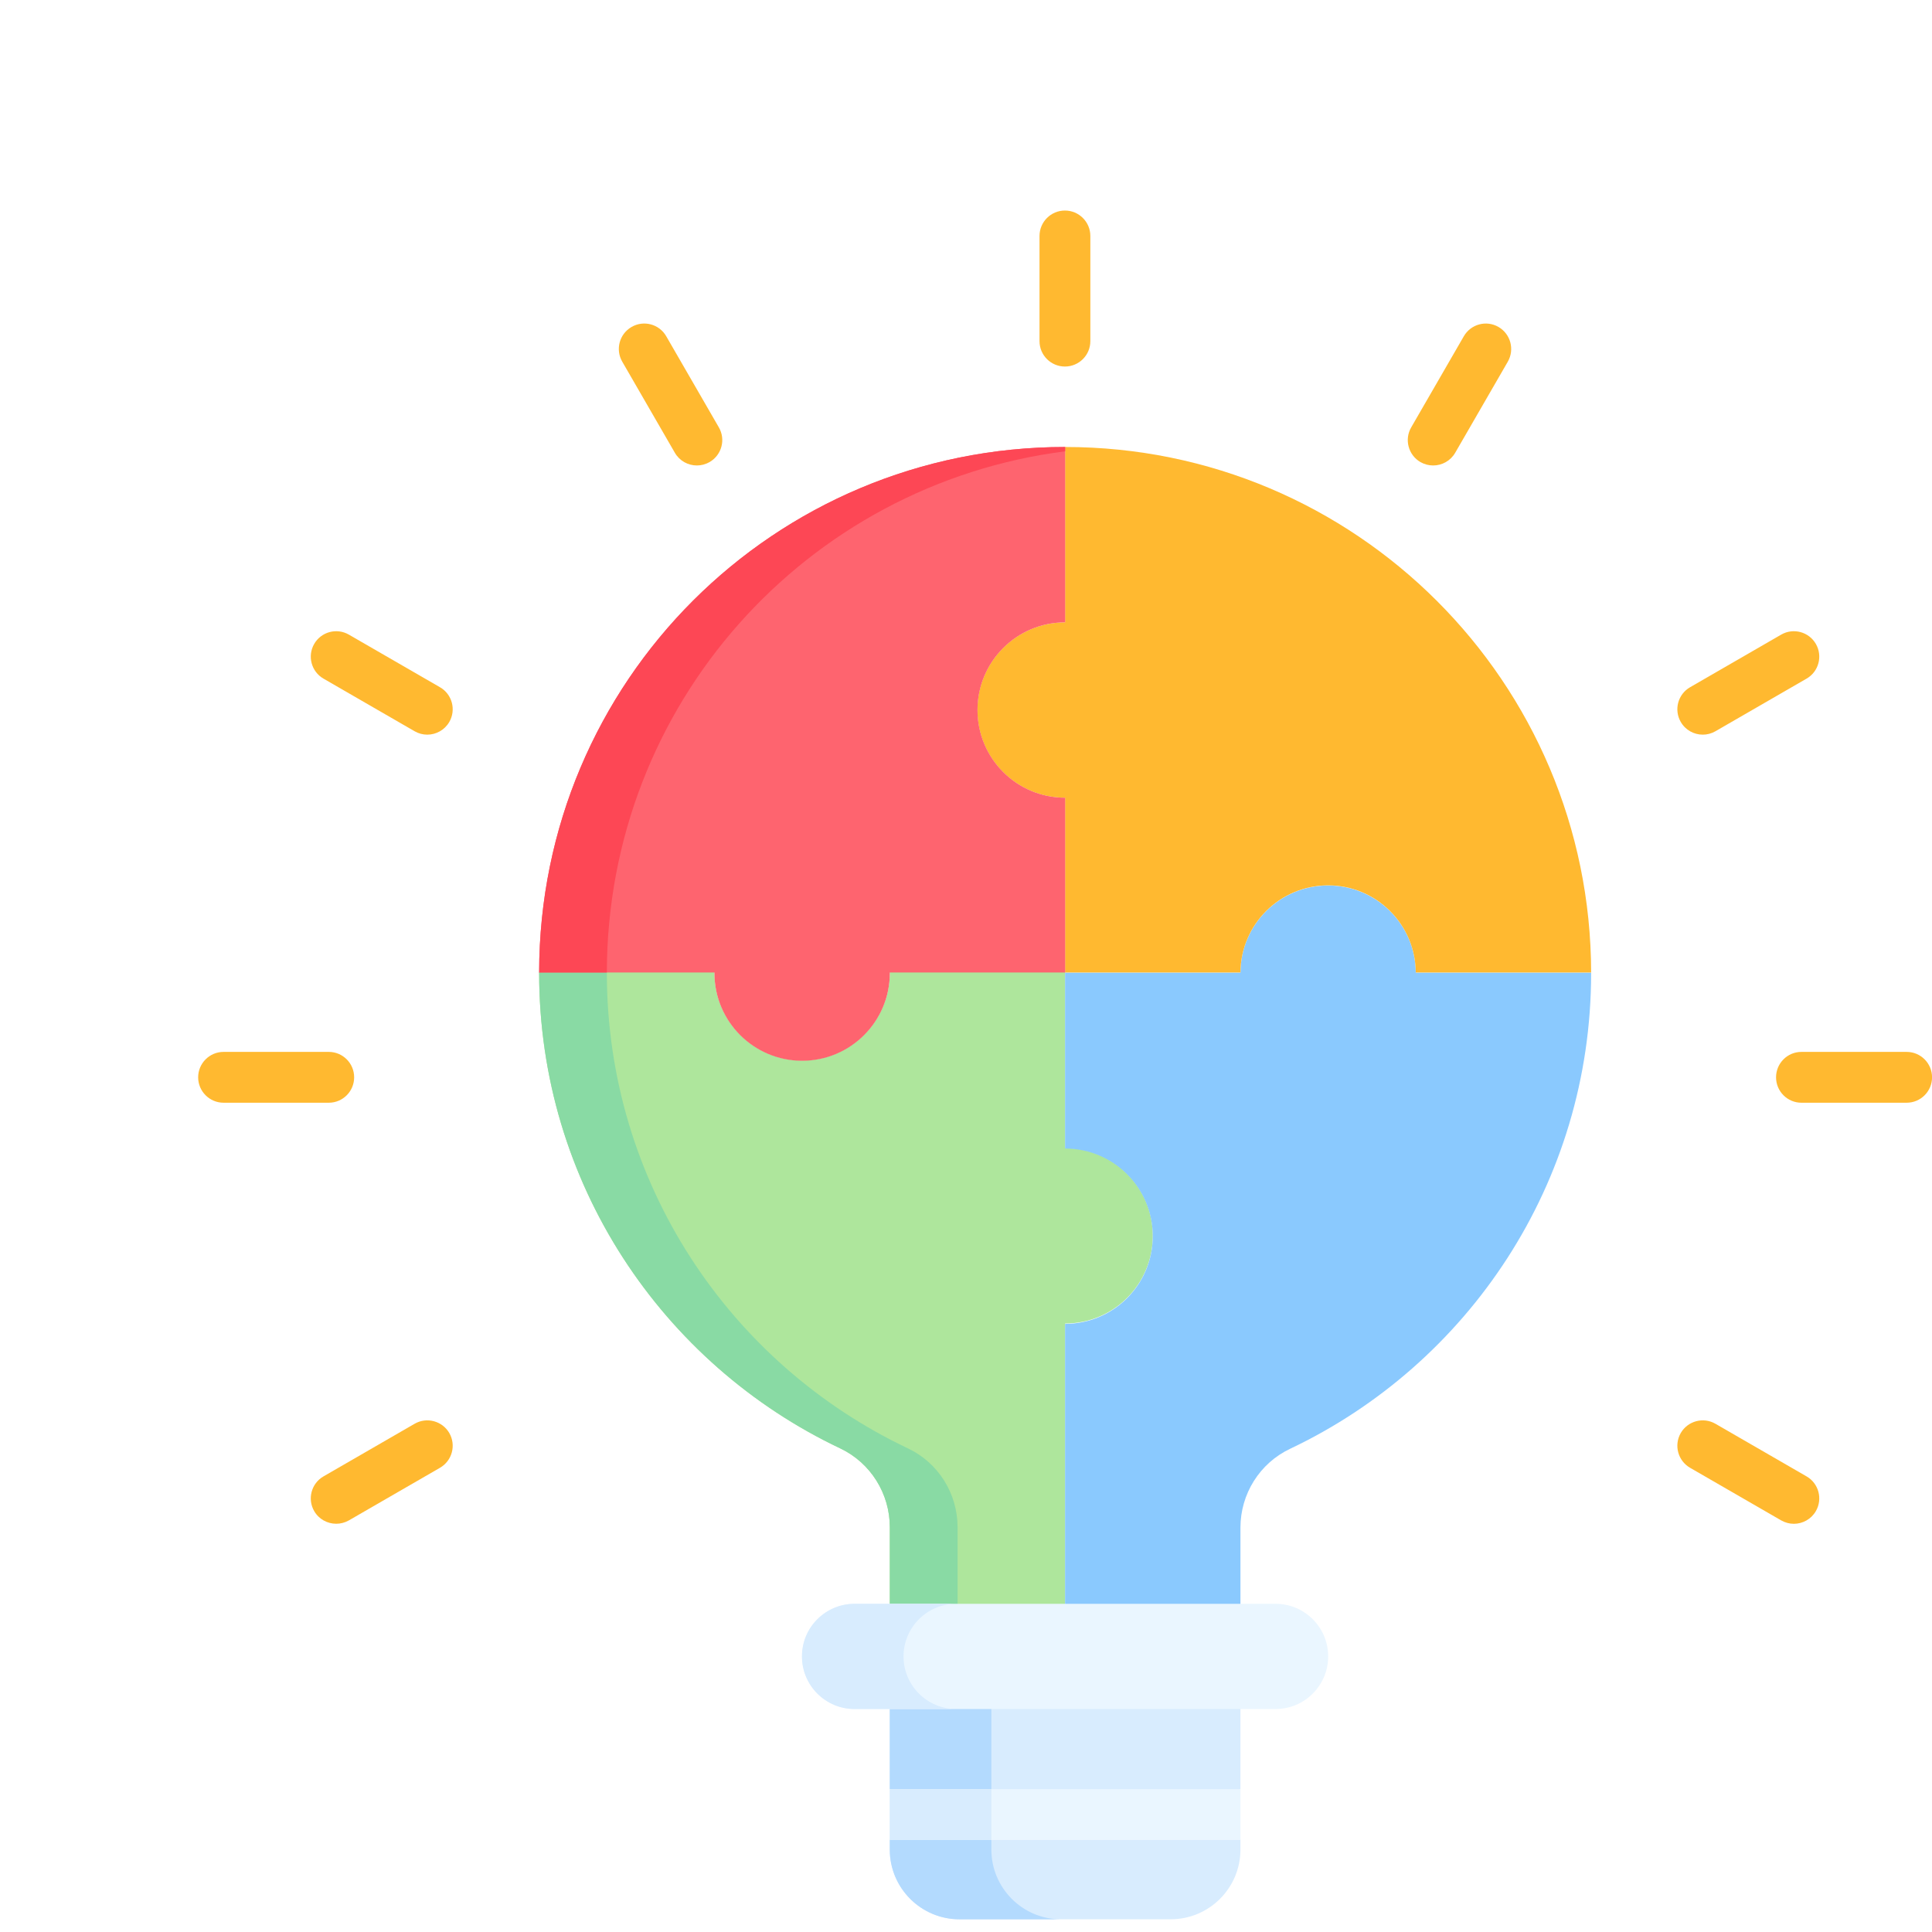
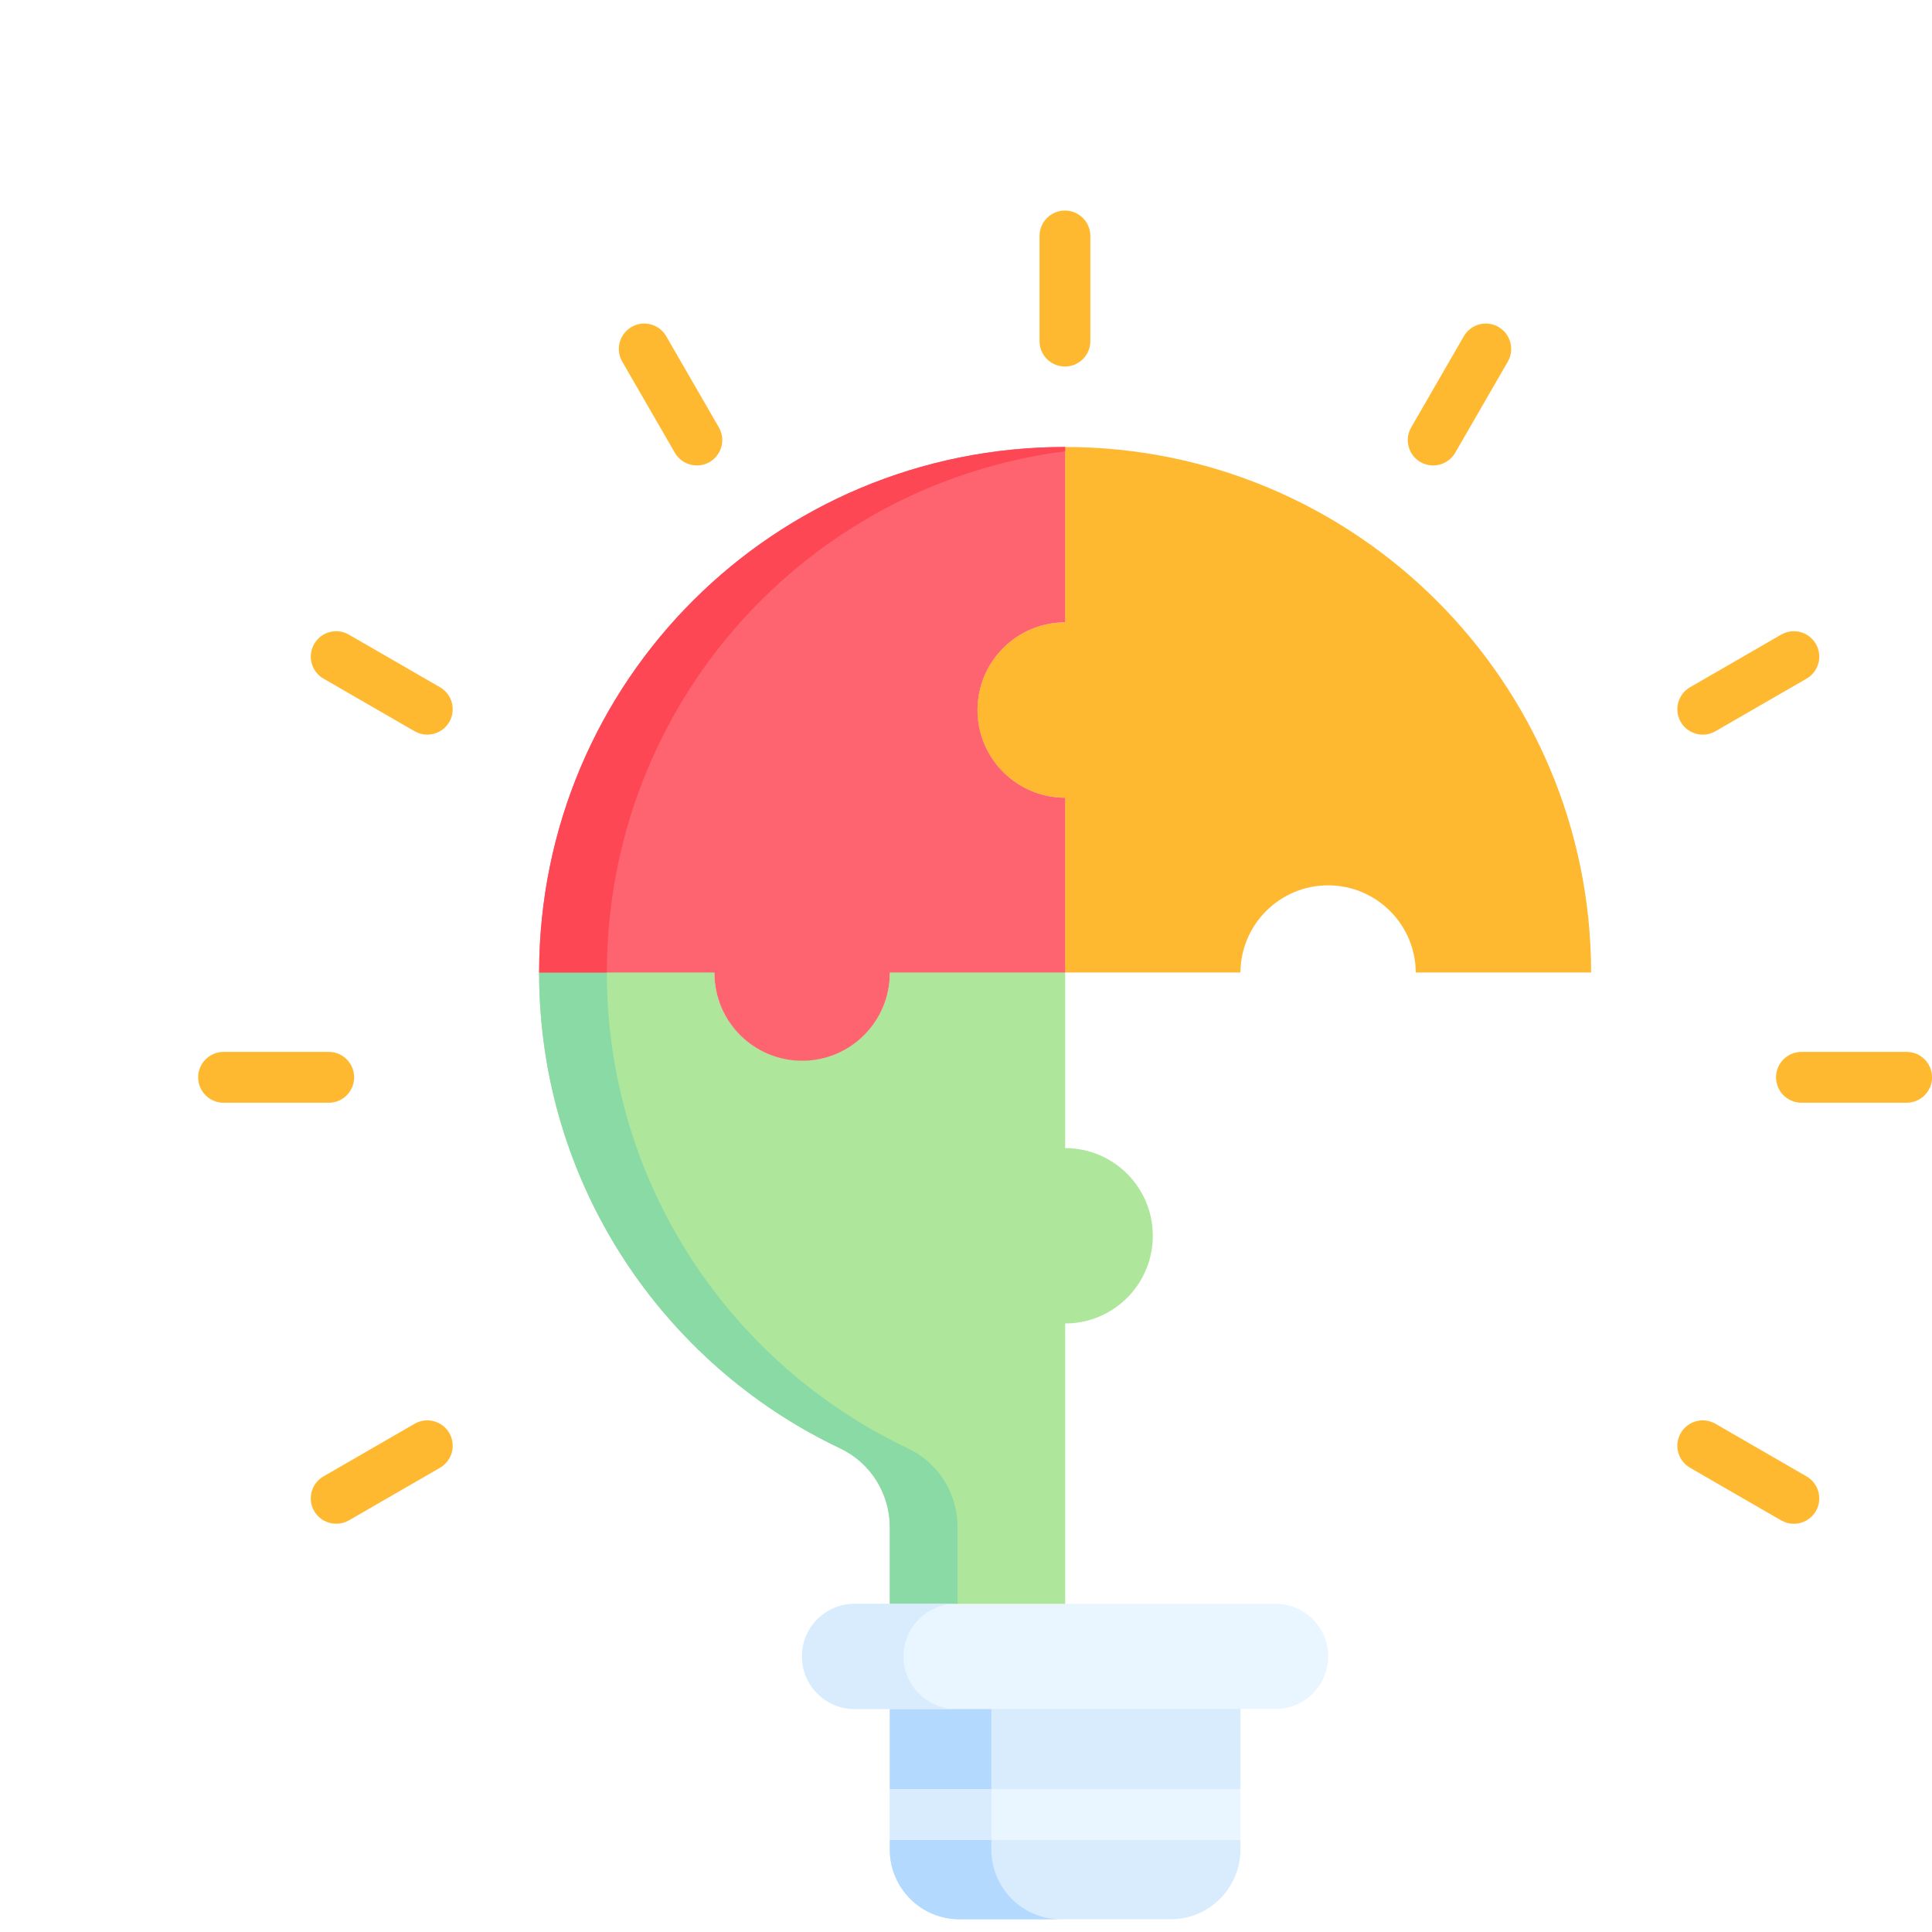
<svg xmlns="http://www.w3.org/2000/svg" width="39" height="39" viewBox="0 0 39 39" fill="none">
  <g clip-path="url(#clip0_34_15211)" filter="url(#filter0_d_34_15211)">
    <path d="M21.04 32.111L20.357 32.624L21.04 33.137V33.335C21.04 34.113 20.409 34.743 19.632 34.743H15.369C14.592 34.743 13.961 34.113 13.961 33.335V33.137L14.645 32.624L13.961 32.111V29.812H21.04V32.111Z" fill="#D8ECFE" />
    <path d="M17.397 34.744H15.369C14.592 34.744 13.961 34.114 13.961 33.336V33.138L14.645 32.625L13.961 32.112V29.812H16.012V33.336C16.012 34.105 16.63 34.732 17.397 34.744Z" fill="#B3DAFE" />
    <path d="M19.271 20.946C19.271 21.924 18.48 22.716 17.502 22.716V28.549H13.962V26.829C13.962 26.151 13.575 25.529 12.962 25.238C9.369 23.536 6.883 19.877 6.883 15.637V15.625H10.422V15.637C10.422 16.614 11.215 17.407 12.192 17.407C13.17 17.407 13.962 16.614 13.962 15.637V15.625H17.502V19.176C18.48 19.176 19.271 19.969 19.271 20.946Z" fill="#AEE69C" />
    <path d="M15.33 26.829V28.549H13.962V26.829C13.962 26.151 13.575 25.529 12.962 25.238C9.369 23.536 6.883 19.877 6.883 15.637V15.625H8.25V15.637C8.25 19.877 10.736 23.536 14.329 25.238C14.943 25.529 15.33 26.151 15.33 26.829Z" fill="#89DAA4" />
-     <path d="M28.119 15.633V15.645C28.119 19.884 25.636 23.542 22.044 25.245C21.429 25.536 21.04 26.157 21.04 26.838V28.558H17.5V22.724C18.478 22.724 19.27 21.932 19.27 20.954C19.27 19.977 18.478 19.185 17.5 19.185V15.633H21.04C21.046 14.661 21.836 13.875 22.81 13.875C23.783 13.875 24.573 14.661 24.579 15.633H28.119V15.633Z" fill="#8AC9FE" />
    <path d="M28.119 15.631H24.579C24.573 14.659 23.783 13.872 22.81 13.872C21.836 13.872 21.046 14.659 21.04 15.631H17.5V12.103C16.522 12.103 15.73 11.31 15.73 10.333C15.73 9.355 16.522 8.563 17.5 8.563V5.023C23.361 5.023 28.113 9.771 28.119 15.631Z" fill="#FFB930" />
    <path d="M15.732 10.333C15.732 11.31 16.524 12.103 17.502 12.103V15.631H13.962V15.643C13.962 16.62 13.17 17.413 12.192 17.413C11.215 17.413 10.422 16.62 10.422 15.643V15.631H6.883C6.889 9.755 11.626 5.023 17.502 5.023V8.563C16.524 8.563 15.732 9.355 15.732 10.333Z" fill="#FE646F" />
    <path d="M17.502 5.023V5.11C12.275 5.777 8.256 10.218 8.25 15.631H6.883C6.889 9.755 11.626 5.023 17.502 5.023Z" fill="#FD4755" />
    <path d="M13.961 32.117H21.04V33.143H13.961V32.117Z" fill="#EAF6FF" />
    <path d="M13.961 32.117H16.012V33.143H13.961V32.117Z" fill="#D8ECFE" />
    <path d="M17.497 3.399C17.214 3.399 16.984 3.17 16.984 2.887V0.763C16.984 0.48 17.214 0.25 17.497 0.25C17.78 0.25 18.01 0.48 18.01 0.763V2.887C18.01 3.17 17.78 3.399 17.497 3.399Z" fill="#FFB930" />
    <path d="M24.93 5.396C24.843 5.396 24.755 5.374 24.674 5.328C24.429 5.186 24.345 4.872 24.487 4.627L25.549 2.788C25.69 2.543 26.004 2.458 26.249 2.6C26.494 2.742 26.578 3.055 26.437 3.301L25.375 5.14C25.28 5.304 25.108 5.396 24.93 5.396Z" fill="#FFB930" />
    <path d="M30.373 10.83C30.195 10.83 30.023 10.738 29.928 10.573C29.787 10.328 29.871 10.014 30.116 9.873L31.955 8.811C32.2 8.669 32.514 8.753 32.656 8.999C32.797 9.244 32.713 9.558 32.468 9.699L30.629 10.761C30.548 10.808 30.46 10.83 30.373 10.83Z" fill="#FFB930" />
    <path d="M2.787 26.759C2.61 26.759 2.437 26.668 2.342 26.503C2.201 26.258 2.285 25.944 2.53 25.803L4.369 24.741C4.614 24.599 4.928 24.683 5.07 24.928C5.211 25.174 5.127 25.487 4.882 25.629L3.043 26.691C2.962 26.737 2.874 26.759 2.787 26.759Z" fill="#FFB930" />
    <path d="M10.067 5.396C9.89 5.396 9.718 5.304 9.623 5.14L8.561 3.301C8.419 3.055 8.503 2.742 8.749 2.6C8.994 2.458 9.308 2.542 9.449 2.788L10.511 4.627C10.653 4.872 10.569 5.186 10.323 5.328C10.243 5.374 10.154 5.396 10.067 5.396Z" fill="#FFB930" />
    <path d="M4.625 10.83C4.538 10.83 4.45 10.808 4.369 10.761L2.53 9.699C2.285 9.558 2.201 9.244 2.342 8.999C2.484 8.753 2.797 8.669 3.043 8.811L4.882 9.873C5.127 10.014 5.211 10.328 5.07 10.573C4.975 10.738 4.802 10.83 4.625 10.83Z" fill="#FFB930" />
    <path d="M32.211 26.76C32.124 26.76 32.036 26.737 31.955 26.691L30.116 25.629C29.871 25.487 29.787 25.174 29.928 24.928C30.07 24.683 30.384 24.599 30.629 24.741L32.468 25.803C32.713 25.944 32.797 26.258 32.656 26.503C32.561 26.668 32.388 26.76 32.211 26.76Z" fill="#FFB930" />
    <path d="M2.637 18.26H0.513C0.23 18.26 0 18.03 0 17.747C0 17.464 0.23 17.234 0.513 17.234H2.637C2.92 17.234 3.149 17.464 3.149 17.747C3.149 18.03 2.92 18.26 2.637 18.26Z" fill="#FFB930" />
    <path d="M34.488 18.26H32.364C32.081 18.26 31.852 18.03 31.852 17.747C31.852 17.464 32.081 17.234 32.364 17.234H34.488C34.772 17.234 35.001 17.464 35.001 17.747C35.001 18.03 34.772 18.26 34.488 18.26Z" fill="#FFB930" />
    <path d="M21.749 30.499H13.253C12.667 30.499 12.191 30.023 12.191 29.437C12.191 28.85 12.667 28.375 13.253 28.375H21.749C22.335 28.375 22.811 28.85 22.811 29.437C22.811 30.023 22.335 30.499 21.749 30.499Z" fill="#EAF6FF" />
    <path d="M15.301 30.499H13.25C12.663 30.499 12.188 30.023 12.188 29.437C12.188 29.143 12.306 28.878 12.499 28.686C12.691 28.494 12.957 28.375 13.25 28.375H15.301C15.008 28.375 14.742 28.494 14.55 28.686C14.358 28.878 14.239 29.143 14.239 29.437C14.239 30.023 14.715 30.499 15.301 30.499Z" fill="#D8ECFE" />
  </g>
  <defs>
    <filter id="filter0_d_34_15211" x="0" y="0" width="39" height="39" filterUnits="userSpaceOnUse" color-interpolation-filters="sRGB">
      <feFlood flood-opacity="0" result="BackgroundImageFix" />
      <feColorMatrix in="SourceAlpha" type="matrix" values="0 0 0 0 0 0 0 0 0 0 0 0 0 0 0 0 0 0 127 0" result="hardAlpha" />
      <feOffset dx="4" dy="4" />
      <feComposite in2="hardAlpha" operator="out" />
      <feColorMatrix type="matrix" values="0 0 0 0 1 0 0 0 0 1 0 0 0 0 1 0 0 0 0.1 0" />
      <feBlend mode="normal" in2="BackgroundImageFix" result="effect1_dropShadow_34_15211" />
      <feBlend mode="normal" in="SourceGraphic" in2="effect1_dropShadow_34_15211" result="shape" />
    </filter>
    <clipPath id="clip0_34_15211">
      <rect width="35" height="35" fill="white" />
    </clipPath>
  </defs>
</svg>